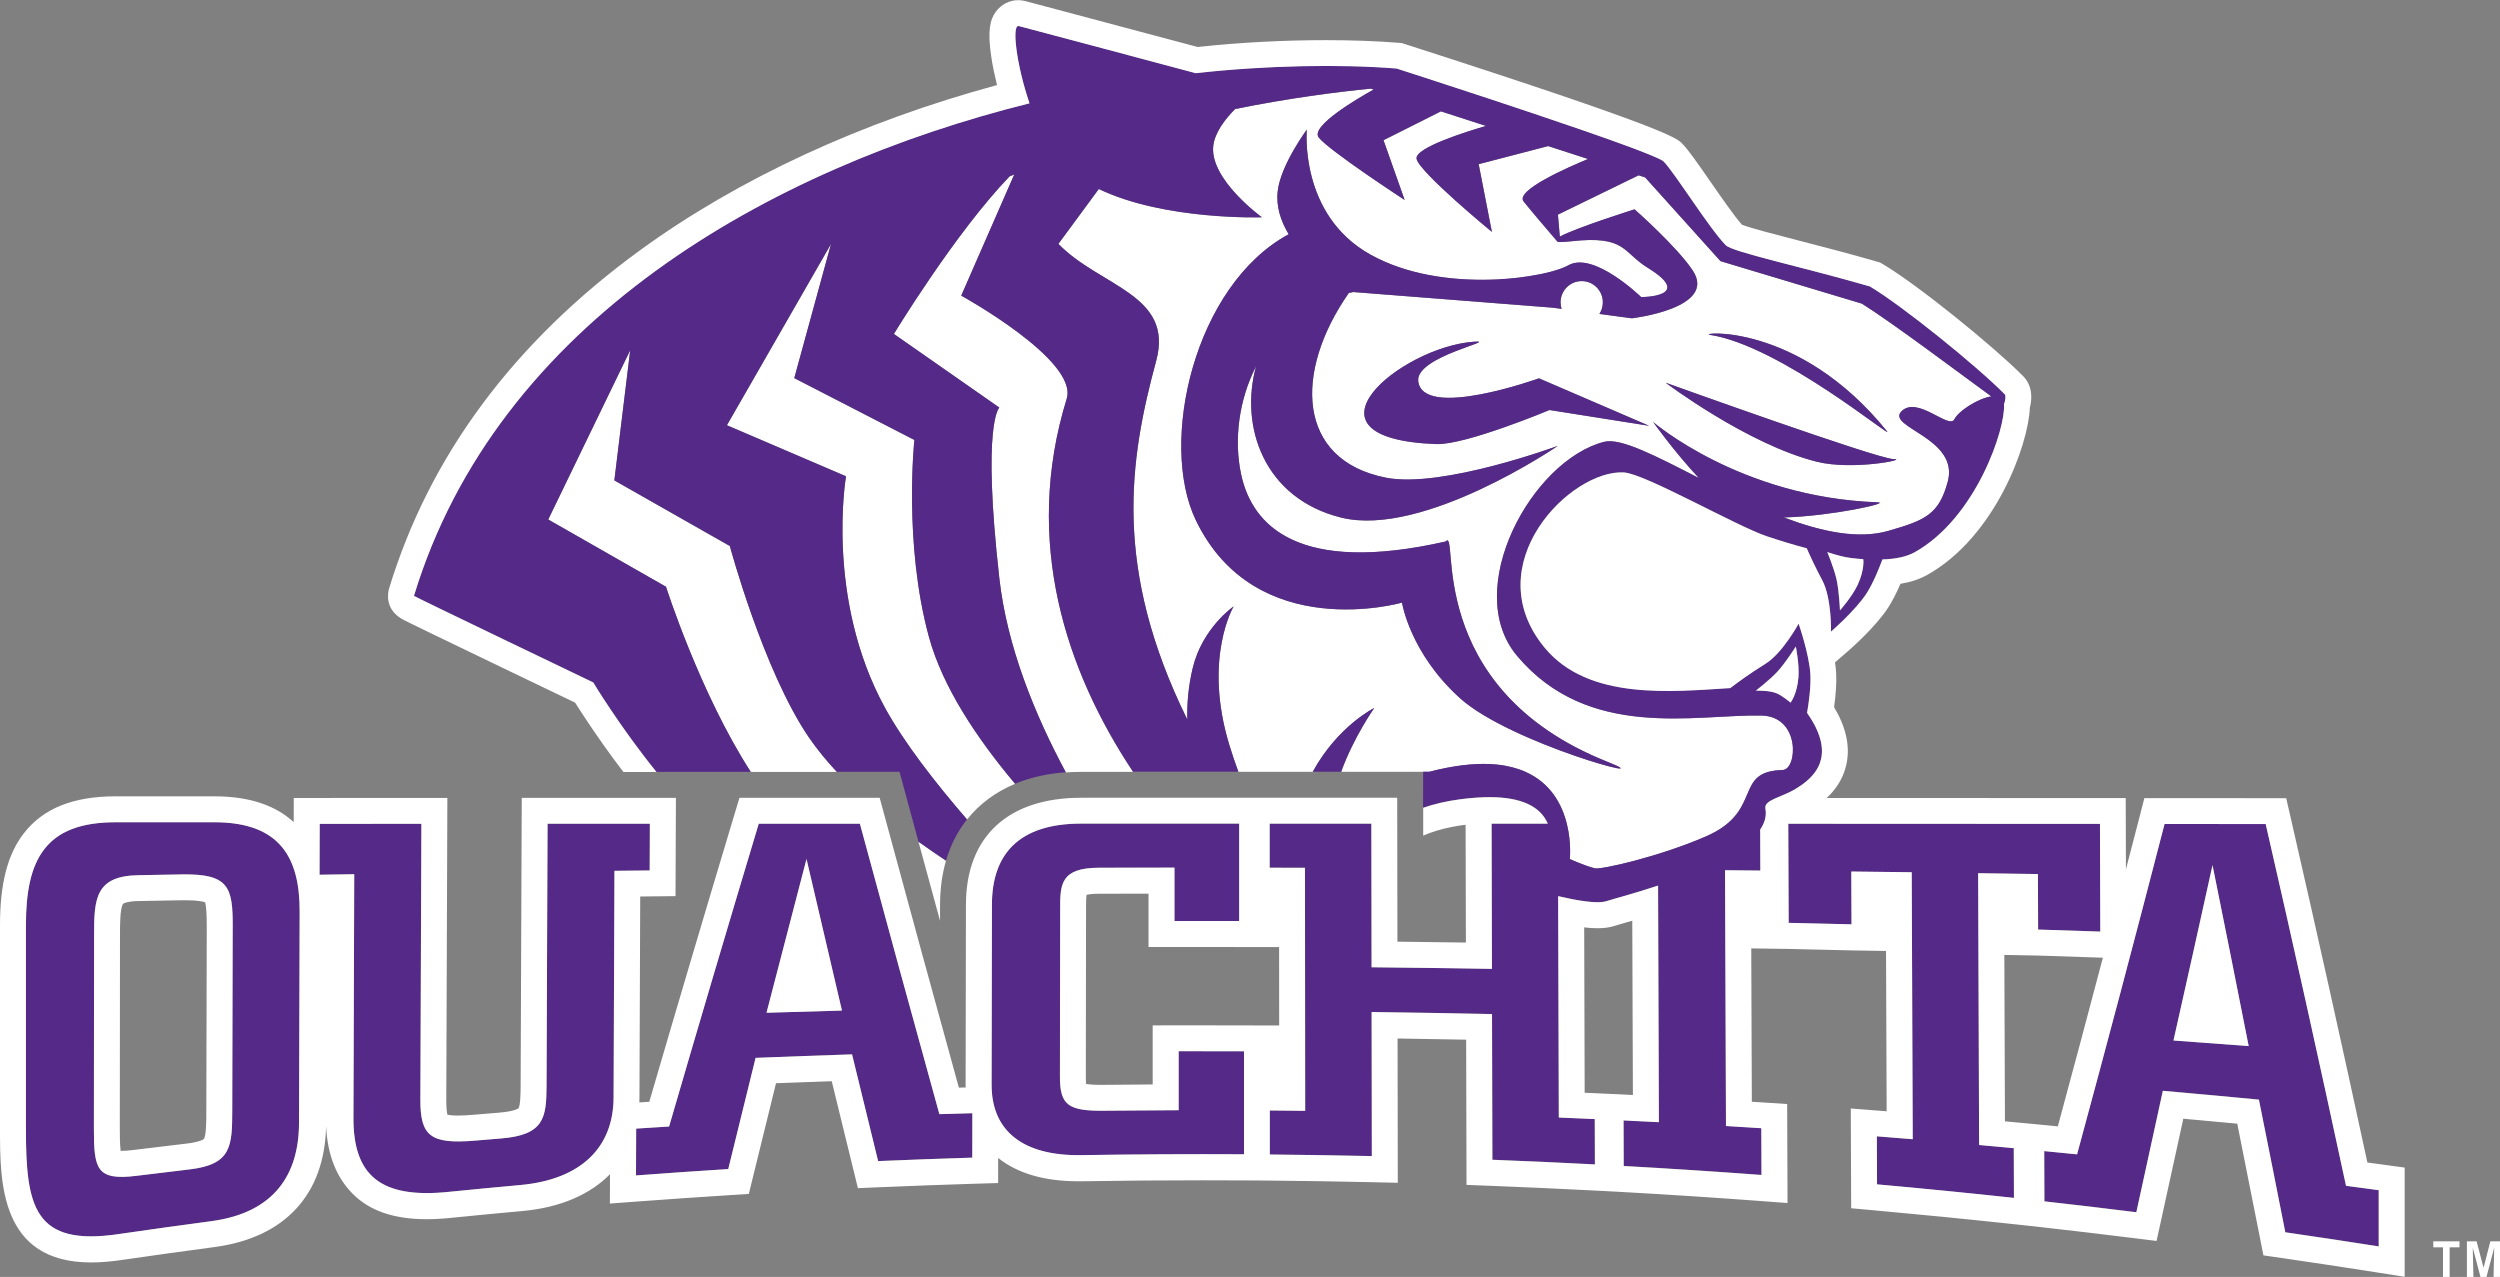
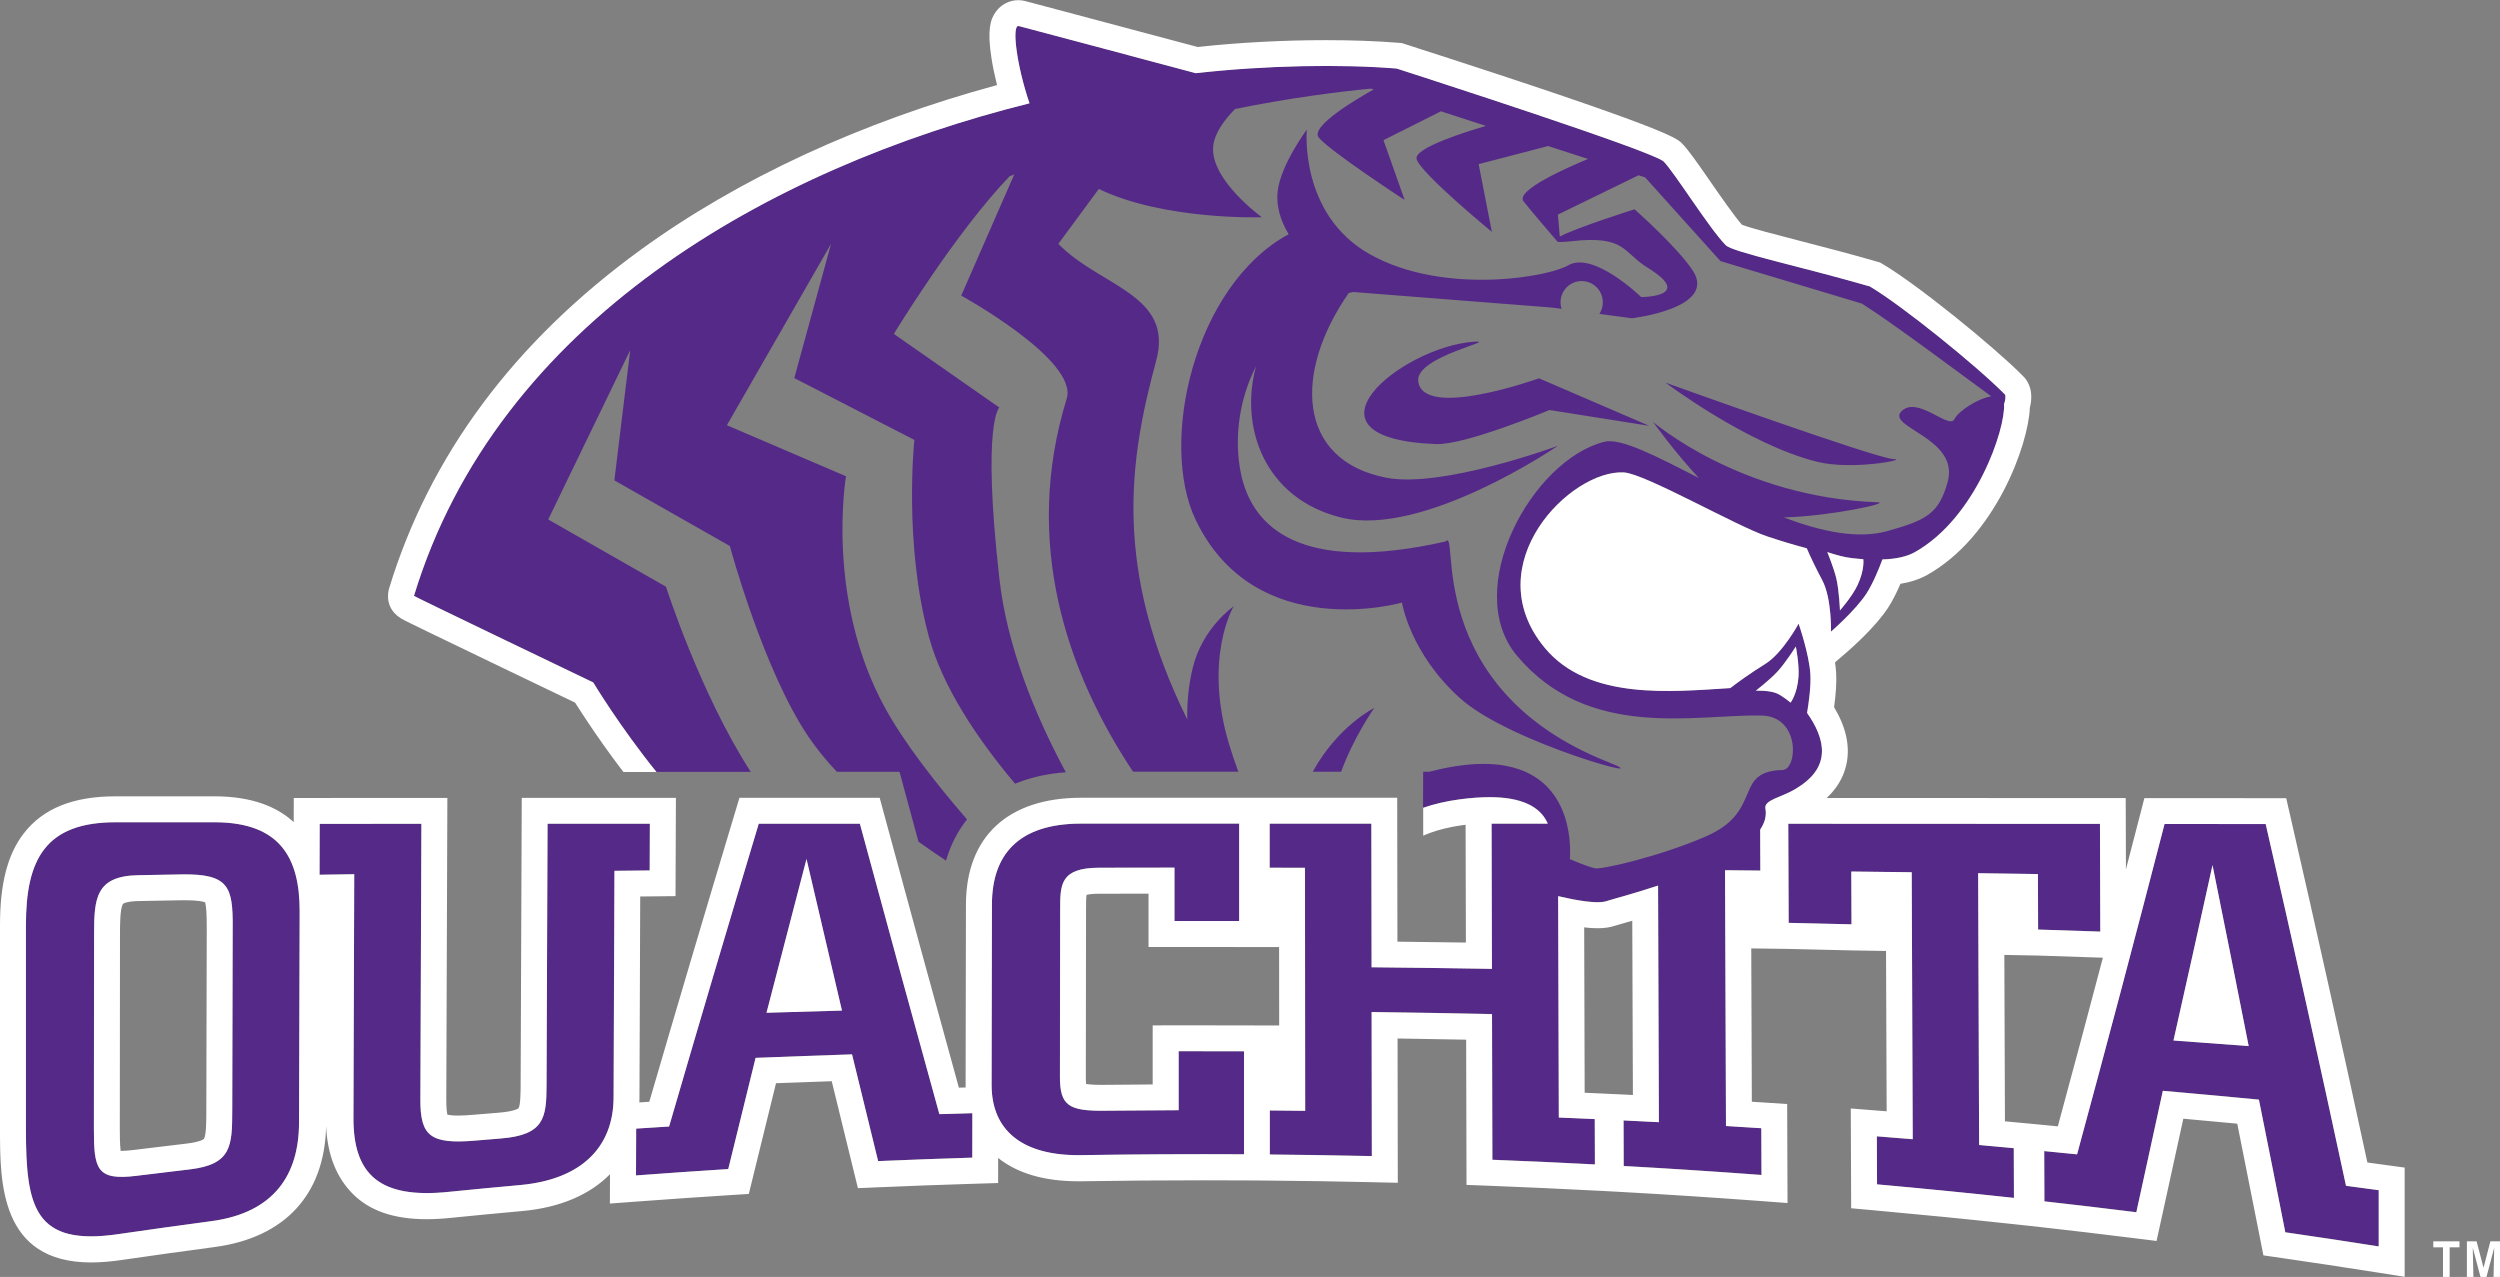
<svg xmlns="http://www.w3.org/2000/svg" id="Layer_2" data-name="Layer 2" viewBox="0 0 694.06 354.5">
  <rect x="0" y="0" width="694.06" height="354.5" fill="#808080" stroke="none" />
  <defs>
    <style>
      .cls-1 {
        fill: #fff;
      }

      .cls-2 {
        fill: #552988;
      }
    </style>
  </defs>
  <g id="Layer_1-2" data-name="Layer 1">
    <g>
-       <path class="cls-1" d="m262.63,238.95s0,0,0,0c-.26.88-.48,1.79-.68,2.71-.02.1-.04.2-.06.3-.19.9-.35,1.82-.48,2.75,0,.02,0,.03,0,.04-.13.92-.22,1.86-.29,2.81-.01.2-.03.41-.04.61-.06.95-.1,1.91-.1,2.89v4.59c-2.03-7.39-4.01-14.7-5.99-21.97h0c2.55,1.83,5.11,3.58,7.64,5.26,0,0,0,0,0,0Zm51.94-24.67c-18.5-27.81-30.7-63.77-18.42-103.56,3.3-10.7-29.28-28.62-29.28-28.62l14.72-33.64c-.44.18-.87.35-1.3.53-15.12,15.69-32.12,43.75-32.12,43.75l29.28,20.44s-4.88,4.09,0,47.42c2.12,18.78,9.73,37.61,18.45,53.84.69-.05,1.38-.09,2.09-.11.71-.03,1.42-.04,2.14-.04h14.44Zm-82.25.01c-2.91-3.11-5.52-6.3-7.74-9.54-12.65-18.52-21.96-53.15-21.96-53.15l-32.06-18.22,4.4-36.15-22.76,47.01,32.7,18.67s9.4,29.52,23.53,51.39h23.89Zm-30.51-96.22l33.07,14.17s-5.84,33.94,10.85,64.33c5.33,9.7,13.96,20.79,22.74,30.94.42-.53.86-1.05,1.32-1.55,0,0,.01-.01.02-.02,1.83-2.01,3.92-3.79,6.25-5.31.04-.03.09-.05.13-.08.52-.34,1.06-.66,1.6-.97.09-.05.18-.1.27-.15.52-.29,1.06-.57,1.6-.84.08-.04.17-.09.25-.13.62-.3,1.25-.59,1.9-.85-10.75-12.78-20.14-26.99-23.89-40.67-7.13-26.01-4.07-54.78-4.07-54.78l-33.34-17.17,10.21-37.27-28.92,50.36Zm319.49,21.39c-38.14-1.32-62.37-22.32-62.37-22.32,0,0,5.94,8.36,12.72,15.58-11.79-6.03-21.67-11.23-26.29-10.05-20.18,5.16-39.62,41.03-24.21,59.39,19.81,23.61,49.53,16.23,67.87,16.6,10.91.22,10.02,15.01,5.87,15.12-.41.01-.8.03-1.17.06-.26.02-.51.05-.75.08-.09.01-.18.02-.27.03-.31.04-.6.09-.88.15,0,0-.02,0-.03,0-9.5,1.91-3.42,11.71-18.18,18.12-13.05,5.67-29.15,9.27-30.82,8.86-2.94-.74-6.97-2.58-6.97-2.58,0,0,1.94-17.89-12.34-24.22h.02c-.54-.24-1.11-.46-1.7-.66-.05-.02-.11-.04-.16-.06-1.12-.38-2.32-.7-3.62-.94-.05,0-.1-.02-.15-.03-.65-.12-1.32-.22-2.01-.29h0c-.73-.08-1.48-.14-2.26-.17h0c-4.59-.21-10.13.41-16.79,2.14h-24.47c3.49-9.65,9.2-17.71,9.2-17.71,0,0-10.08,4.93-17.08,17.71h-6.05s-14.6,0-14.6,0c-.91-2.49-1.77-5-2.52-7.48-7.32-24.12,1.22-38.43,1.22-38.43,0,0-8.71,5.97-11.38,17.17-1.22,5.09-1.6,9.9-1.49,14.26-20.68-42-16.16-71.88-8.64-99.61,5-18.45-15.68-20.59-27.15-32.46l11.22-15.23c18.28,8.78,45.28,7.85,45.28,7.85,0,0-14.43-10.43-13.52-19.71.37-3.7,3.21-7.45,6.08-10.35,14.98-3.02,28.01-4.71,37.67-5.65l.78.25c-4.28,2.38-17.71,10.21-15.23,13.32,2.93,3.69,23.85,17.34,23.85,17.34l-5.87-16.6,15.94-8.01,12.52,4.05c-5.02,1.46-19.9,6.06-19.28,9.13.73,3.69,20.91,20.29,20.91,20.29l-3.67-18.81,3.09-.8h0s16.2-4.22,16.2-4.22l11.08,3.59c-5.41,2.23-20.31,8.74-17.9,11.77,2.12,2.67,6.54,7.84,8.83,10.5.02.02.65.75.65.75,0,0,.79.03.82.03.71,0,1.66-.07,2.91-.21,15.23-1.7,14.19,3.02,21.28,7.38,13.21,8.12-1.84,8.12-1.84,8.12,0,0-13.12-12.8-20.18-8.85-.2.11-.43.23-.67.34-.1.05-.21.09-.32.14-.16.07-.31.14-.48.21-.15.06-.31.12-.47.18-.15.05-.28.11-.44.16-.2.07-.42.14-.64.21-.12.04-.24.08-.36.12-.26.08-.54.16-.83.25-.09.03-.18.05-.28.08-.32.09-.66.18-1,.26-.07.02-.13.04-.2.05-.37.09-.75.18-1.15.27-.05.01-.09.02-.14.03-.42.09-.86.19-1.31.27-.02,0-.04,0-.06.01-3.31.65-7.27,1.16-11.59,1.37-.02,0-.04,0-.06,0-.59.03-1.18.05-1.78.06-10.63.28-23.1-1.31-33.26-6.99-19.81-11.07-17.61-34.67-17.61-34.67,0,0-7.18,9.69-8.07,16.97-.53,4.3.82,8.4,3.03,12.08-26.24,14.2-36.15,57.86-25.77,79.4,16.63,34.51,57.23,22.87,57.23,22.87,0,0,2.2,14.02,16.14,26.56,13.94,12.54,57.03,24.02,41.09,17.71-52.1-20.66-41.09-65.66-45.12-61.24-40.74,9.23-53.75-4.26-56.8-18.78-1.99-9.48-.63-20.48,4.18-29.87-4.61,16.69,2.17,36.7,23.63,42.01,22.81,5.64,60.17-19.92,60.17-19.92,0,0-32.18,11.89-47.69,8.85-24.87-4.86-25.67-29.35-10.37-51.28.41-.09.83-.18,1.24-.27l37.89,2.97h0s17.46,1.37,17.46,1.37l2.48.33c-.18-.57-.28-1.18-.28-1.81,0-3.26,2.63-5.9,5.87-5.9s5.87,2.64,5.87,5.9c0,1.19-.35,2.29-.95,3.22l9.02,1.21s23.84-2.77,16.88-13.28c-4.41-6.64-16.14-16.97-16.14-16.97,0,0-15.93,5-20.75,7.57l-.53-6.1,22.4-10.92,1.82.59,20.91,23.24,39.26,11.8c8.48,5.29,28.08,20.04,35.93,25.75-3.79.59-9.14,4.11-10.25,6.35-1.47,2.95-10.27-6.64-14.68-2.21-4.4,4.43,16.14,7.38,12.84,19.55-2.47,9.11-6.24,10.7-16.51,13.65-8.39,2.41-18.63.2-28.99-3.73,13.15-.35,29.91-4.07,26.06-4.2Zm-63.43-21.23l-30.61-13.19s-32.4,11.67-33.53.73c-.7-6.85,22.85-11.43,15.45-10.9-20.19,1.42-51.2,26.86-10.5,28.42,8.18.32,31.49-9.46,31.49-9.46l27.7,4.39Zm16.83-25.26c19.6,2.96,51.55,29.7,49.16,26.75-24.71-30.58-52.83-27.3-49.16-26.75Zm51,34.49c-4.4,0-63.29-21.21-63.29-21.21,0,0,22.75,17.15,42.01,21.95,10,2.49,25.68-.74,21.28-.74Z" />
-       <path class="cls-2" d="m59.68,228.28h-27.4c-19.77-.07-25.08,10.41-25.08,28.56v56.63c0,21.65,2.3,32.68,25.93,29.11,8.54-1.24,17.08-2.43,25.64-3.57,17.38-2.35,24.21-12.93,24.25-27.27.06-19.56.12-39.12.17-58.67.05-15.09-5.57-24.74-23.51-24.8Zm4.79,80.02c-.02,9.89-.2,14.97-11.79,16.34-4.91.58-9.82,1.17-14.73,1.78-11.25,1.41-11.9-1.89-11.89-13.24l.05-53.62c0-10.05.35-16.39,12.3-16.59,4.04-.07,8.08-.15,12.12-.22,13.11-.21,14.1,3.63,14.07,14.59-.04,16.99-.08,33.99-.12,50.98Zm115.9-66.65c-3.27.04-6.53.07-9.8.1-.08,20.99-.16,41.98-.24,62.96-.05,13.74-8.9,22.71-25.84,24.27-6.64.6-13.28,1.24-19.92,1.9-19.08,1.98-26.51-4.69-26.46-20.52.07-22.56.15-45.12.22-67.67-3.21.05-6.42.1-9.63.15.01-4.71.03-9.42.04-14.13,9.41,0,18.82-.01,28.23-.01-.09,25.53-.18,51.06-.28,76.59-.04,10.08,2.77,12.43,15.22,11.36,2.38-.2,4.76-.4,7.14-.59,11.96-.97,12.64-5.64,12.67-14.68.09-24.23.19-48.46.28-72.7,9.47,0,18.93,0,28.4,0-.02,4.32-.03,8.64-.05,12.97Zm58.34-12.98c-9.36,0-18.71,0-28.07,0-8.29,27.56-16.59,55.55-24.89,84.07-3.05.19-6.09.38-9.14.58-.02,4.33-.03,8.67-.05,13,8.53-.64,17.07-1.23,25.61-1.77,2.53-10.34,5.06-20.63,7.59-30.87,8.92-.36,17.85-.68,26.78-.97,2.41,9.91,4.82,19.79,7.24,29.63,8.71-.37,17.43-.69,26.14-.96,0-4.12.02-8.23.02-12.35-3.05.08-6.1.17-9.15.26-7.37-26.66-14.73-53.5-22.07-80.64Zm-25.92,52.49c3.71-14.33,7.41-28.56,11.11-42.7,3.28,14.1,6.56,28.13,9.84,42.09-6.98.18-13.97.39-20.95.61Zm132.57,10.69c0,9.54,0,19.07,0,28.61-15.05-.08-30.1,0-45.14.24-16.16.28-24.97-6.64-24.95-19.52.03-16.7.06-33.39.09-50.09.03-13.65,7.18-22.44,24.79-22.43,14.61,0,29.23,0,43.84,0,0,9.01,0,18.03,0,27.04-5.98,0-11.97,0-17.95,0,0-4.94,0-9.88,0-14.82-6.98,0-13.96.01-20.93.03-10.8.02-10.81,4.72-10.81,11.51-.02,15.53-.04,31.06-.06,46.59-.01,7.97,2.48,9.47,12.48,9.36,6.83-.08,13.65-.12,20.48-.14,0-5.46,0-10.92,0-16.38,6.05-.01,12.09,0,18.14.02Zm237.73-33.23c-5.75-.2-11.51-.38-17.26-.56-.02-5.14-.04-10.27-.05-15.41-5.54-.09-11.07-.17-16.6-.24.09,25.15.18,50.3.27,75.46,3.21.29,6.42.58,9.62.88.02,4.61.03,9.22.05,13.83-12.66-1.37-25.33-2.62-38.01-3.76-.02-4.44-.03-8.89-.05-13.33,3.32.26,6.64.52,9.96.8-.09-24.71-.19-49.42-.28-74.12-5.59-.07-11.18-.14-16.78-.2.02,4.88.04,9.77.06,14.66-5.81-.14-11.62-.28-17.44-.41-.04-9.17-.07-18.34-.11-27.51,28.84,0,57.68.02,86.53.04.03,9.96.06,19.93.09,29.9Zm68.21,70.56c-7.4-34.45-14.83-67.9-22.3-100.43-9.36,0-18.71-.01-28.07-.02-8.12,31.44-16.21,61.97-24.29,91.72-3.04-.31-6.08-.61-9.12-.9.02,4.65.03,9.3.05,13.95,8.51.96,17.02,1.96,25.52,3.02,2.45-11.14,4.91-22.38,7.36-33.71,8.89.78,17.79,1.6,26.67,2.45,2.45,12.16,4.89,24.44,7.33,36.83,8.65,1.25,17.29,2.56,25.93,3.92v-15.61c-3.03-.41-6.06-.82-9.09-1.22Zm-47.9-40.33c3.61-16.02,7.22-32.24,10.84-48.68,3.35,16.54,6.7,33.29,10.04,50.24-6.96-.54-13.92-1.06-20.88-1.55Zm-209.67-183.09c1.12,10.94,33.53-.73,33.53-.73l30.61,13.19-27.7-4.39s-23.31,9.77-31.49,9.46c-40.7-1.56-9.69-27,10.5-28.42,7.4-.52-16.15,4.06-15.45,10.9Zm-12.2,90.79s-5.71,8.06-9.2,17.71h-7.88c7-12.77,17.08-17.71,17.08-17.71Zm116.9,22.48c2.3-1.38,4.52-3.11,5.92-5.38.03-.04.05-.08.07-.12.12-.2.23-.4.33-.6.02-.03.04-.07.05-.1.24-.48.44-.98.59-1.5.02-.05.03-.11.05-.17.06-.21.11-.42.16-.64.01-.06.03-.12.04-.18.1-.55.16-1.11.17-1.71,0-.07,0-.13,0-.2,0-.23-.01-.47-.03-.71,0-.09-.01-.17-.02-.26-.02-.26-.06-.52-.1-.79,0-.06-.01-.11-.02-.17-.06-.32-.13-.65-.21-.99-.02-.07-.04-.15-.06-.22-.07-.26-.15-.53-.24-.81-.04-.11-.07-.22-.11-.33-.09-.27-.19-.54-.3-.81-.04-.09-.07-.19-.11-.28-.15-.37-.32-.74-.5-1.12-.03-.06-.07-.13-.1-.19-.16-.32-.33-.64-.51-.97-.07-.12-.14-.25-.22-.38-.17-.29-.34-.58-.53-.88-.08-.12-.15-.25-.23-.37-.27-.41-.54-.83-.84-1.26.49-2.9,1.1-7.36.92-10.69-.32-5.63-3.27-14.09-3.27-14.09,0,0-4.43,8.17-9.2,11.14-4.33,2.69-7.66,5.13-9.77,6.75-16.34,1-39.37,3.46-51.5-11.17-19.17-23.13,7.25-49.62,22.01-48.69,5.87.37,31.16,14.87,39.62,17.71,3.8,1.27,7.52,2.4,11.1,3.34,1.02,2.34,2.45,5.39,4.3,8.86,2.66,4.98,2.43,14.27,2.43,14.27,0,0,6.77-5.84,9.84-10.56,1.76-2.71,3.41-6.72,4.44-9.48,3.65-.1,6.71-.74,8.98-2.01,17.01-9.54,25.26-34.32,24.78-41.15.33-.63.57-2.48.22-2.66-7.54-7.68-28.43-24.61-37.48-29.97-19.08-5.53-38.07-9.51-39.99-11.44-4.41-4.42-14.31-20.29-17.25-23.24-.05-.05-.13-.11-.22-.17-.03-.02-.07-.04-.1-.06-.07-.05-.15-.09-.24-.15-.05-.03-.1-.05-.15-.08-.1-.05-.2-.1-.31-.16-.06-.03-.12-.06-.18-.09-.13-.06-.27-.13-.42-.2-.06-.03-.11-.05-.17-.08-.21-.1-.43-.19-.67-.3,0,0-.01,0-.02,0-.26-.11-.54-.23-.84-.36-.04-.02-.08-.03-.12-.05-.25-.11-.52-.22-.8-.33-.08-.03-.15-.06-.23-.09-.25-.1-.52-.21-.79-.32-.09-.03-.17-.07-.26-.1-.29-.11-.58-.23-.89-.35-.08-.03-.15-.06-.23-.09-.36-.14-.73-.28-1.12-.43-.03-.01-.05-.02-.08-.03-.85-.32-1.75-.66-2.71-1.01-.08-.03-.16-.06-.23-.08-.38-.14-.77-.28-1.17-.43-.13-.05-.26-.1-.4-.14-.37-.13-.74-.27-1.12-.41-.13-.05-.26-.1-.4-.14-.4-.14-.81-.29-1.22-.44-.12-.04-.23-.08-.34-.12-.53-.19-1.07-.38-1.61-.57-.05-.02-.11-.04-.17-.06-.48-.17-.97-.34-1.46-.51-.22-.08-.44-.15-.66-.23-.32-.11-.64-.22-.97-.34-.29-.1-.58-.2-.88-.31-.25-.09-.5-.17-.75-.26-.34-.12-.68-.24-1.02-.35-.19-.07-.38-.13-.58-.2-7.89-2.72-16.71-5.68-24.76-8.34h0c-14.12-4.67-25.83-8.43-25.83-8.43-15.51-1.26-36.49-.89-55.78,1.29-19.02-5.08-47.21-12.61-49.14-13.09-1.96-.49-.71,10.57,2.99,21.45-72.16,17.98-147.73,60.55-170.89,136.75-.04.14,49.77,24.03,49.77,24.03,0,0,7.33,12.2,17.55,24.86h26.19c-14.13-21.88-23.53-51.4-23.53-51.4l-32.7-18.67,22.76-47.01-4.4,36.15,32.06,18.22s9.31,34.63,21.96,53.15c2.22,3.25,4.83,6.44,7.74,9.54h17.41s2.88,10.64,2.88,10.64c.79,2.91,1.58,5.84,2.38,8.76,2.55,1.83,5.11,3.58,7.64,5.26,1.26-4.33,3.23-8.16,5.83-11.44-8.78-10.15-17.41-21.25-22.74-30.94-16.69-30.39-10.85-64.33-10.85-64.33l-33.07-14.17,28.92-50.36-10.21,37.27,33.34,17.17s-3.06,28.77,4.07,54.78c3.75,13.68,13.14,27.89,23.89,40.67,4.17-1.72,8.88-2.81,14.08-3.18-8.72-16.23-16.34-35.06-18.45-53.84-4.88-43.33,0-47.42,0-47.42l-29.28-20.44s17-28.05,32.12-43.75c.44-.18.87-.35,1.3-.53l-14.72,33.64s32.58,17.92,29.28,28.62c-12.28,39.79-.07,75.75,18.42,103.56h29.23c-.91-2.49-1.77-5-2.52-7.48-7.32-24.12,1.22-38.43,1.22-38.43,0,0-8.71,5.97-11.38,17.17-1.22,5.09-1.6,9.9-1.49,14.26-20.68-42-16.16-71.88-8.64-99.61,5-18.45-15.68-20.59-27.15-32.46l11.22-15.23c18.28,8.78,45.28,7.85,45.28,7.85,0,0-14.43-10.43-13.52-19.71.37-3.7,3.21-7.45,6.08-10.35,14.98-3.02,28.01-4.71,37.67-5.65l.78.25c-4.28,2.38-17.71,10.21-15.23,13.32,2.93,3.69,23.85,17.34,23.85,17.34l-5.87-16.6,15.94-8.01,12.52,4.05c-5.02,1.46-19.9,6.06-19.28,9.13.73,3.69,20.91,20.29,20.91,20.29l-3.67-18.81,3.09-.8h0s16.2-4.22,16.2-4.22l11.08,3.59c-5.41,2.23-20.31,8.74-17.9,11.77,2.12,2.67,6.54,7.84,8.83,10.5.02.02.65.75.65.75,0,0,.79.03.82.03.71,0,1.66-.07,2.91-.21,15.23-1.7,14.19,3.02,21.28,7.38,13.21,8.12-1.84,8.12-1.84,8.12,0,0-13.12-12.8-20.18-8.85-.2.11-.43.23-.67.34-.1.05-.21.09-.32.14-.16.07-.31.14-.48.21-.15.06-.31.12-.47.18-.15.05-.28.11-.44.16-.2.07-.42.14-.64.21-.12.04-.24.08-.36.12-.26.08-.54.16-.83.25-.09.03-.18.05-.28.08-.32.09-.66.18-1,.26-.07.02-.13.04-.2.05-.37.09-.75.18-1.15.27-.05.01-.09.02-.14.03-.42.09-.86.19-1.31.27-.02,0-.04,0-.06.01-3.31.65-7.27,1.16-11.59,1.37-.02,0-.04,0-.06,0-.59.03-1.18.05-1.78.06-10.63.28-23.1-1.31-33.26-6.99-19.81-11.07-17.61-34.67-17.61-34.67,0,0-7.18,9.69-8.07,16.97-.53,4.3.82,8.4,3.03,12.08-26.24,14.2-36.15,57.86-25.77,79.4,16.63,34.51,57.23,22.87,57.23,22.87,0,0,2.2,14.02,16.14,26.56,13.94,12.54,57.03,24.02,41.09,17.71-52.1-20.66-41.09-65.66-45.12-61.24-40.74,9.23-53.75-4.26-56.8-18.78-1.99-9.48-.63-20.48,4.18-29.87-4.61,16.69,2.17,36.7,23.63,42.01,22.81,5.64,60.17-19.92,60.17-19.92,0,0-32.18,11.89-47.69,8.85-24.87-4.86-25.67-29.35-10.37-51.28.41-.09.83-.18,1.24-.27l37.89,2.97h0s17.46,1.37,17.46,1.37l2.48.33c-.18-.57-.28-1.18-.28-1.81,0-3.26,2.63-5.9,5.87-5.9s5.87,2.64,5.87,5.9c0,1.19-.35,2.29-.95,3.22l9.02,1.21s23.84-2.77,16.88-13.28c-4.41-6.64-16.14-16.97-16.14-16.97,0,0-15.93,5-20.75,7.57l-.53-6.1,22.4-10.92,1.82.59,20.91,23.24,39.26,11.8c8.48,5.29,28.08,20.04,35.93,25.75-3.79.59-9.14,4.11-10.25,6.35-1.47,2.95-10.27-6.64-14.68-2.21-4.4,4.43,16.14,7.38,12.84,19.55-2.47,9.11-6.24,10.7-16.51,13.65-8.39,2.41-18.63.2-28.99-3.73,13.15-.35,29.91-4.07,26.06-4.2-38.14-1.32-62.37-22.32-62.37-22.32,0,0,5.94,8.36,12.72,15.58-11.79-6.03-21.67-11.23-26.29-10.05-20.18,5.16-39.62,41.03-24.21,59.39,19.81,23.61,49.53,16.23,67.87,16.6,10.91.22,10.02,15.01,5.87,15.12-.41.01-.8.03-1.17.06-.26.02-.51.05-.75.08-.09.01-.18.02-.27.03-.31.04-.6.09-.88.15,0,0-.02,0-.03,0-9.5,1.91-3.42,11.71-18.18,18.12-13.05,5.67-29.15,9.27-30.82,8.86-2.94-.74-6.97-2.58-6.97-2.58,0,0,1.94-17.89-12.34-24.22h.02c-.54-.24-1.11-.46-1.7-.66-.05-.02-.11-.04-.16-.06-1.12-.38-2.32-.7-3.62-.94-.05,0-.1-.02-.15-.03-.65-.12-1.32-.22-2.01-.29h0c-.73-.08-1.48-.14-2.26-.17h0c-4.59-.21-10.13.41-16.78,2.14h-1.71v.46s0,0,0,0l-.04,9.54c2.99-1.04,6.41-1.86,10.32-2.38,3.1-.41,5.84-.59,8.26-.59.39,0,.77,0,1.14.02.04,0,.08,0,.12,0,8.93.29,13.13,3.39,14.81,7.34-5.95,0-7.64,0-15.6,0,.03,13.44.07,26.87.1,40.31-11.14-.19-22.28-.34-33.42-.44-.02-13.29-.04-26.58-.06-39.87-9.41,0-18.82,0-28.23,0,0,4.08,0,8.15,0,12.23,3.27,0,6.54,0,9.8.02.02,22.49.04,44.98.06,67.47-3.27-.04-6.55-.07-9.82-.1,0,4.08,0,8.15,0,12.23,9.44.09,18.88.23,28.32.44-.02-13.33-.04-26.66-.06-40,11.15.14,22.29.34,33.43.58.04,13.48.07,26.96.1,40.44,9.49.36,18.98.79,28.46,1.29-.01-4.2-.03-8.4-.04-12.59-3.33-.15-6.66-.29-9.98-.43-.06-20.48-.12-40.97-.18-61.46,4.68,1.11,10.84,2.25,13.41,1.39,1.49-.5,7.35-2.01,14.33-4.32.08,21.89.15,43.79.23,65.69-3.27-.17-6.54-.34-9.81-.49.01,4.22.03,8.43.04,12.65,12.76.71,25.51,1.54,38.25,2.49-.02-4.33-.03-8.65-.05-12.98-3.27-.21-6.54-.41-9.81-.61-.09-23.67-.17-47.34-.26-71.02,3.27.03,6.53.06,9.8.1-.01-3.79-.03-7.58-.04-11.38,1.25-1.85,1.82-3.79,1.45-5.81-.45-2.45,4.4-3.09,8.32-5.44Zm14.03-64.35c1.86.35,4.82.55,4.82.55,0,0,.44,2.9-1.62,7.24-1.53,3.21-4.86,6.98-4.86,6.98,0,0-.21-5.34-.96-8.65-.69-3.03-2.55-7.53-2.55-7.53,0,0,3.12,1.03,5.17,1.42Zm-15.37,40.35s-2.28-1.98-4.04-2.66c-2.05-.79-5.59-.66-5.59-.66,0,0,3.86-2.97,5.96-5.24,2.3-2.49,5.14-7.01,5.14-7.01,0,0,1.01,4.94.74,8.48-.37,4.8-2.19,7.08-2.19,7.08Zm-22.39-102.07c-3.67-.55,24.46-3.83,49.16,26.75,2.39,2.95-29.56-23.79-49.16-26.75Zm-12.29,13.28s58.89,21.21,63.29,21.21-11.28,3.23-21.28.74c-19.26-4.8-42.01-21.95-42.01-21.95Z" />
+       <path class="cls-2" d="m59.68,228.28h-27.4c-19.77-.07-25.08,10.41-25.08,28.56v56.63c0,21.65,2.3,32.68,25.93,29.11,8.54-1.24,17.08-2.43,25.64-3.57,17.38-2.35,24.21-12.93,24.25-27.27.06-19.56.12-39.12.17-58.67.05-15.09-5.57-24.74-23.51-24.8Zm4.79,80.02c-.02,9.89-.2,14.97-11.79,16.34-4.91.58-9.82,1.17-14.73,1.78-11.25,1.41-11.9-1.89-11.89-13.24l.05-53.62c0-10.05.35-16.39,12.3-16.59,4.04-.07,8.08-.15,12.12-.22,13.11-.21,14.1,3.63,14.07,14.59-.04,16.99-.08,33.99-.12,50.98Zm115.9-66.65c-3.27.04-6.53.07-9.8.1-.08,20.99-.16,41.98-.24,62.96-.05,13.74-8.9,22.71-25.84,24.27-6.64.6-13.28,1.24-19.92,1.9-19.08,1.98-26.51-4.69-26.46-20.52.07-22.56.15-45.12.22-67.67-3.21.05-6.42.1-9.63.15.01-4.71.03-9.42.04-14.13,9.41,0,18.82-.01,28.23-.01-.09,25.53-.18,51.06-.28,76.59-.04,10.08,2.77,12.43,15.22,11.36,2.38-.2,4.76-.4,7.14-.59,11.96-.97,12.64-5.64,12.67-14.68.09-24.23.19-48.46.28-72.7,9.47,0,18.93,0,28.4,0-.02,4.32-.03,8.64-.05,12.97Zm58.34-12.98c-9.36,0-18.71,0-28.07,0-8.29,27.56-16.59,55.55-24.89,84.07-3.05.19-6.09.38-9.14.58-.02,4.33-.03,8.67-.05,13,8.53-.64,17.07-1.23,25.61-1.77,2.53-10.34,5.06-20.63,7.59-30.87,8.92-.36,17.85-.68,26.78-.97,2.41,9.91,4.82,19.79,7.24,29.63,8.71-.37,17.43-.69,26.14-.96,0-4.12.02-8.23.02-12.35-3.05.08-6.1.17-9.15.26-7.37-26.66-14.73-53.5-22.07-80.64Zm-25.92,52.49c3.71-14.33,7.41-28.56,11.11-42.7,3.28,14.1,6.56,28.13,9.84,42.09-6.98.18-13.97.39-20.95.61Zm132.57,10.69c0,9.54,0,19.07,0,28.61-15.05-.08-30.1,0-45.14.24-16.16.28-24.97-6.64-24.95-19.52.03-16.7.06-33.39.09-50.09.03-13.65,7.18-22.44,24.79-22.43,14.61,0,29.23,0,43.84,0,0,9.01,0,18.03,0,27.04-5.98,0-11.97,0-17.95,0,0-4.94,0-9.88,0-14.82-6.98,0-13.96.01-20.93.03-10.8.02-10.81,4.72-10.81,11.51-.02,15.53-.04,31.06-.06,46.59-.01,7.97,2.48,9.47,12.48,9.36,6.83-.08,13.65-.12,20.48-.14,0-5.46,0-10.92,0-16.38,6.05-.01,12.09,0,18.14.02Zm237.73-33.23c-5.75-.2-11.51-.38-17.26-.56-.02-5.14-.04-10.27-.05-15.41-5.54-.09-11.07-.17-16.6-.24.09,25.15.18,50.3.27,75.46,3.21.29,6.42.58,9.62.88.02,4.61.03,9.22.05,13.83-12.66-1.37-25.33-2.62-38.01-3.76-.02-4.44-.03-8.89-.05-13.33,3.32.26,6.64.52,9.96.8-.09-24.71-.19-49.42-.28-74.12-5.59-.07-11.18-.14-16.78-.2.02,4.88.04,9.77.06,14.66-5.81-.14-11.62-.28-17.44-.41-.04-9.17-.07-18.34-.11-27.51,28.84,0,57.68.02,86.53.04.03,9.96.06,19.93.09,29.9Zm68.21,70.56c-7.4-34.45-14.83-67.9-22.3-100.43-9.36,0-18.71-.01-28.07-.02-8.12,31.44-16.21,61.97-24.29,91.72-3.04-.31-6.08-.61-9.12-.9.02,4.65.03,9.3.05,13.95,8.51.96,17.02,1.96,25.52,3.02,2.45-11.14,4.91-22.38,7.36-33.71,8.89.78,17.79,1.6,26.67,2.45,2.45,12.16,4.89,24.44,7.33,36.83,8.65,1.25,17.29,2.56,25.93,3.92v-15.61c-3.03-.41-6.06-.82-9.09-1.22Zm-47.9-40.33c3.61-16.02,7.22-32.24,10.84-48.68,3.35,16.54,6.7,33.29,10.04,50.24-6.96-.54-13.92-1.06-20.88-1.55Zm-209.67-183.09c1.12,10.94,33.53-.73,33.53-.73l30.61,13.19-27.7-4.39s-23.31,9.77-31.49,9.46c-40.7-1.56-9.69-27,10.5-28.42,7.4-.52-16.15,4.06-15.45,10.9Zm-12.2,90.79s-5.71,8.06-9.2,17.71h-7.88c7-12.77,17.08-17.71,17.08-17.71Zm116.9,22.48c2.3-1.38,4.52-3.11,5.92-5.38.03-.04.05-.08.07-.12.12-.2.23-.4.33-.6.02-.03.04-.07.05-.1.24-.48.44-.98.59-1.5.02-.05.03-.11.05-.17.06-.21.11-.42.16-.64.01-.06.03-.12.04-.18.1-.55.16-1.11.17-1.71,0-.07,0-.13,0-.2,0-.23-.01-.47-.03-.71,0-.09-.01-.17-.02-.26-.02-.26-.06-.52-.1-.79,0-.06-.01-.11-.02-.17-.06-.32-.13-.65-.21-.99-.02-.07-.04-.15-.06-.22-.07-.26-.15-.53-.24-.81-.04-.11-.07-.22-.11-.33-.09-.27-.19-.54-.3-.81-.04-.09-.07-.19-.11-.28-.15-.37-.32-.74-.5-1.12-.03-.06-.07-.13-.1-.19-.16-.32-.33-.64-.51-.97-.07-.12-.14-.25-.22-.38-.17-.29-.34-.58-.53-.88-.08-.12-.15-.25-.23-.37-.27-.41-.54-.83-.84-1.26.49-2.9,1.1-7.36.92-10.69-.32-5.63-3.27-14.09-3.27-14.09,0,0-4.43,8.17-9.2,11.14-4.33,2.69-7.66,5.13-9.77,6.75-16.34,1-39.37,3.46-51.5-11.17-19.17-23.13,7.25-49.62,22.01-48.69,5.87.37,31.16,14.87,39.62,17.71,3.8,1.27,7.52,2.4,11.1,3.34,1.02,2.34,2.45,5.39,4.3,8.86,2.66,4.98,2.43,14.27,2.43,14.27,0,0,6.77-5.84,9.84-10.56,1.76-2.71,3.41-6.72,4.44-9.48,3.65-.1,6.71-.74,8.98-2.01,17.01-9.54,25.26-34.32,24.78-41.15.33-.63.57-2.48.22-2.66-7.54-7.68-28.43-24.61-37.48-29.97-19.08-5.53-38.07-9.51-39.99-11.44-4.41-4.42-14.31-20.29-17.25-23.24-.05-.05-.13-.11-.22-.17-.03-.02-.07-.04-.1-.06-.07-.05-.15-.09-.24-.15-.05-.03-.1-.05-.15-.08-.1-.05-.2-.1-.31-.16-.06-.03-.12-.06-.18-.09-.13-.06-.27-.13-.42-.2-.06-.03-.11-.05-.17-.08-.21-.1-.43-.19-.67-.3,0,0-.01,0-.02,0-.26-.11-.54-.23-.84-.36-.04-.02-.08-.03-.12-.05-.25-.11-.52-.22-.8-.33-.08-.03-.15-.06-.23-.09-.25-.1-.52-.21-.79-.32-.09-.03-.17-.07-.26-.1-.29-.11-.58-.23-.89-.35-.08-.03-.15-.06-.23-.09-.36-.14-.73-.28-1.12-.43-.03-.01-.05-.02-.08-.03-.85-.32-1.75-.66-2.71-1.01-.08-.03-.16-.06-.23-.08-.38-.14-.77-.28-1.17-.43-.13-.05-.26-.1-.4-.14-.37-.13-.74-.27-1.12-.41-.13-.05-.26-.1-.4-.14-.4-.14-.81-.29-1.22-.44-.12-.04-.23-.08-.34-.12-.53-.19-1.07-.38-1.61-.57-.05-.02-.11-.04-.17-.06-.48-.17-.97-.34-1.46-.51-.22-.08-.44-.15-.66-.23-.32-.11-.64-.22-.97-.34-.29-.1-.58-.2-.88-.31-.25-.09-.5-.17-.75-.26-.34-.12-.68-.24-1.02-.35-.19-.07-.38-.13-.58-.2-7.89-2.72-16.71-5.68-24.76-8.34h0c-14.12-4.67-25.83-8.43-25.83-8.43-15.51-1.26-36.49-.89-55.78,1.29-19.02-5.08-47.21-12.61-49.14-13.09-1.96-.49-.71,10.57,2.99,21.45-72.16,17.98-147.73,60.55-170.89,136.75-.04.14,49.77,24.03,49.77,24.03,0,0,7.33,12.2,17.55,24.86h26.19c-14.13-21.88-23.53-51.4-23.53-51.4l-32.7-18.67,22.76-47.01-4.4,36.15,32.06,18.22s9.31,34.63,21.96,53.15c2.22,3.25,4.83,6.44,7.74,9.54h17.41s2.88,10.64,2.88,10.64c.79,2.91,1.58,5.84,2.38,8.76,2.55,1.83,5.11,3.58,7.64,5.26,1.26-4.33,3.23-8.16,5.83-11.44-8.78-10.15-17.41-21.25-22.74-30.94-16.69-30.39-10.85-64.33-10.85-64.33l-33.07-14.17,28.92-50.36-10.21,37.27,33.34,17.17s-3.06,28.77,4.07,54.78c3.75,13.68,13.14,27.89,23.89,40.67,4.17-1.72,8.88-2.81,14.08-3.18-8.72-16.23-16.34-35.06-18.45-53.84-4.88-43.33,0-47.42,0-47.42l-29.28-20.44s17-28.05,32.12-43.75c.44-.18.87-.35,1.3-.53l-14.72,33.64s32.58,17.92,29.28,28.62c-12.28,39.79-.07,75.75,18.42,103.56h29.23c-.91-2.49-1.77-5-2.52-7.48-7.32-24.12,1.22-38.43,1.22-38.43,0,0-8.71,5.97-11.38,17.17-1.22,5.09-1.6,9.9-1.49,14.26-20.68-42-16.16-71.88-8.64-99.61,5-18.45-15.68-20.59-27.15-32.46l11.22-15.23c18.28,8.78,45.28,7.85,45.28,7.85,0,0-14.43-10.43-13.52-19.71.37-3.7,3.21-7.45,6.08-10.35,14.98-3.02,28.01-4.71,37.67-5.65l.78.25c-4.28,2.38-17.71,10.21-15.23,13.32,2.93,3.69,23.85,17.34,23.85,17.34l-5.87-16.6,15.94-8.01,12.52,4.05c-5.02,1.46-19.9,6.06-19.28,9.13.73,3.69,20.91,20.29,20.91,20.29l-3.67-18.81,3.09-.8h0s16.2-4.22,16.2-4.22l11.08,3.59c-5.41,2.23-20.31,8.74-17.9,11.77,2.12,2.67,6.54,7.84,8.83,10.5.02.02.65.75.65.75,0,0,.79.03.82.03.71,0,1.66-.07,2.91-.21,15.23-1.7,14.19,3.02,21.28,7.38,13.21,8.12-1.84,8.12-1.84,8.12,0,0-13.12-12.8-20.18-8.85-.2.11-.43.23-.67.34-.1.05-.21.09-.32.14-.16.07-.31.14-.48.21-.15.06-.31.12-.47.18-.15.05-.28.11-.44.16-.2.07-.42.14-.64.21-.12.04-.24.08-.36.12-.26.08-.54.16-.83.25-.09.03-.18.05-.28.08-.32.09-.66.18-1,.26-.07.02-.13.04-.2.05-.37.09-.75.18-1.15.27-.05.01-.09.02-.14.03-.42.09-.86.19-1.31.27-.02,0-.04,0-.06.01-3.31.65-7.27,1.16-11.59,1.37-.02,0-.04,0-.06,0-.59.03-1.18.05-1.78.06-10.63.28-23.1-1.31-33.26-6.99-19.81-11.07-17.61-34.67-17.61-34.67,0,0-7.18,9.69-8.07,16.97-.53,4.3.82,8.4,3.03,12.08-26.24,14.2-36.15,57.86-25.77,79.4,16.63,34.51,57.23,22.87,57.23,22.87,0,0,2.2,14.02,16.14,26.56,13.94,12.54,57.03,24.02,41.09,17.71-52.1-20.66-41.09-65.66-45.12-61.24-40.74,9.23-53.75-4.26-56.8-18.78-1.99-9.48-.63-20.48,4.18-29.87-4.61,16.69,2.17,36.7,23.63,42.01,22.81,5.64,60.17-19.92,60.17-19.92,0,0-32.18,11.89-47.69,8.85-24.87-4.86-25.67-29.35-10.37-51.28.41-.09.83-.18,1.24-.27l37.89,2.97h0s17.46,1.37,17.46,1.37l2.48.33c-.18-.57-.28-1.18-.28-1.81,0-3.26,2.63-5.9,5.87-5.9s5.87,2.64,5.87,5.9c0,1.19-.35,2.29-.95,3.22l9.02,1.21s23.84-2.77,16.88-13.28c-4.41-6.64-16.14-16.97-16.14-16.97,0,0-15.93,5-20.75,7.57l-.53-6.1,22.4-10.92,1.82.59,20.91,23.24,39.26,11.8c8.48,5.29,28.08,20.04,35.93,25.75-3.79.59-9.14,4.11-10.25,6.35-1.47,2.95-10.27-6.64-14.68-2.21-4.4,4.43,16.14,7.38,12.84,19.55-2.47,9.11-6.24,10.7-16.51,13.65-8.39,2.41-18.63.2-28.99-3.73,13.15-.35,29.91-4.07,26.06-4.2-38.14-1.32-62.37-22.32-62.37-22.32,0,0,5.94,8.36,12.72,15.58-11.79-6.03-21.67-11.23-26.29-10.05-20.18,5.16-39.62,41.03-24.21,59.39,19.81,23.61,49.53,16.23,67.87,16.6,10.91.22,10.02,15.01,5.87,15.12-.41.01-.8.03-1.17.06-.26.02-.51.05-.75.08-.09.01-.18.02-.27.03-.31.04-.6.09-.88.15,0,0-.02,0-.03,0-9.5,1.91-3.42,11.71-18.18,18.12-13.05,5.67-29.15,9.27-30.82,8.86-2.94-.74-6.97-2.58-6.97-2.58,0,0,1.94-17.89-12.34-24.22h.02c-.54-.24-1.11-.46-1.7-.66-.05-.02-.11-.04-.16-.06-1.12-.38-2.32-.7-3.62-.94-.05,0-.1-.02-.15-.03-.65-.12-1.32-.22-2.01-.29h0c-.73-.08-1.48-.14-2.26-.17h0c-4.59-.21-10.13.41-16.78,2.14h-1.71v.46s0,0,0,0l-.04,9.54c2.99-1.04,6.41-1.86,10.32-2.38,3.1-.41,5.84-.59,8.26-.59.39,0,.77,0,1.14.02.04,0,.08,0,.12,0,8.93.29,13.13,3.39,14.81,7.34-5.95,0-7.64,0-15.6,0,.03,13.44.07,26.87.1,40.31-11.14-.19-22.28-.34-33.42-.44-.02-13.29-.04-26.58-.06-39.87-9.41,0-18.82,0-28.23,0,0,4.08,0,8.15,0,12.23,3.27,0,6.54,0,9.8.02.02,22.49.04,44.98.06,67.47-3.27-.04-6.55-.07-9.82-.1,0,4.08,0,8.15,0,12.23,9.44.09,18.88.23,28.32.44-.02-13.33-.04-26.66-.06-40,11.15.14,22.29.34,33.43.58.04,13.48.07,26.96.1,40.44,9.49.36,18.98.79,28.46,1.29-.01-4.2-.03-8.4-.04-12.59-3.33-.15-6.66-.29-9.98-.43-.06-20.48-.12-40.97-.18-61.46,4.68,1.11,10.84,2.25,13.41,1.39,1.49-.5,7.35-2.01,14.33-4.32.08,21.89.15,43.79.23,65.69-3.27-.17-6.54-.34-9.81-.49.01,4.22.03,8.43.04,12.65,12.76.71,25.51,1.54,38.25,2.49-.02-4.33-.03-8.65-.05-12.98-3.27-.21-6.54-.41-9.81-.61-.09-23.67-.17-47.34-.26-71.02,3.27.03,6.53.06,9.8.1-.01-3.79-.03-7.58-.04-11.38,1.25-1.85,1.82-3.79,1.45-5.81-.45-2.45,4.4-3.09,8.32-5.44Zm14.03-64.35c1.86.35,4.82.55,4.82.55,0,0,.44,2.9-1.62,7.24-1.53,3.21-4.86,6.98-4.86,6.98,0,0-.21-5.34-.96-8.65-.69-3.03-2.55-7.53-2.55-7.53,0,0,3.12,1.03,5.17,1.42Zm-15.37,40.35s-2.28-1.98-4.04-2.66c-2.05-.79-5.59-.66-5.59-.66,0,0,3.86-2.97,5.96-5.24,2.3-2.49,5.14-7.01,5.14-7.01,0,0,1.01,4.94.74,8.48-.37,4.8-2.19,7.08-2.19,7.08Zm-22.39-102.07Zm-12.29,13.28s58.89,21.21,63.29,21.21-11.28,3.23-21.28.74c-19.26-4.8-42.01-21.95-42.01-21.95Z" />
      <path class="cls-1" d="m675.54,344.62h7.27v1.67h-2.73v8.22h-1.85v-8.22h-2.69v-1.67Zm15.85,0l-1.9,7.34-1.93-7.34h-2.69v9.89h1.81l-.18-8.12,2.14,8.12h1.67l2.14-8.12-.18,8.12h1.81v-9.89h-2.68Zm-478.59-63.45c6.98-.22,13.97-.43,20.95-.61-3.28-13.96-6.56-27.98-9.84-42.09-3.7,14.14-7.4,28.37-11.11,42.7Zm-148.2-23.84c-.04,16.99-.08,33.99-.12,50.98-.02,9.89-.2,14.97-11.79,16.34-4.91.58-9.82,1.17-14.73,1.78-11.25,1.41-11.9-1.89-11.89-13.24l.05-53.62c0-10.05.35-16.39,12.3-16.59,4.04-.07,8.08-.15,12.12-.22,13.11-.21,14.1,3.63,14.07,14.59Zm-7.2-.02c0-3.62-.15-5.91-.47-6.81-.46-.18-1.88-.57-5.4-.57-.29,0-.58,0-.89,0l-12.1.22c-2.92.05-4.28.56-4.45.88-.77,1.4-.77,5.68-.78,8.52l-.05,53.62c0,1.37,0,4.55.23,6.34.08,0,.27,0,.27,0,.86,0,1.97-.08,3.3-.25,4.94-.61,9.86-1.2,14.79-1.78,3.59-.42,4.69-1.16,4.79-1.33.63-1.12.64-5.02.64-7.87l.12-50.98Zm546.01,31.56c6.96.5,13.92,1.02,20.88,1.55-3.34-16.95-6.69-33.7-10.04-50.24-3.62,16.44-7.23,32.66-10.84,48.68Zm53.87,33.87c1.36.18,10.31,1.41,10.31,1.41v30.32l-8.32-1.31c-8.55-1.35-17.24-2.66-25.84-3.91l-5.05-.73-.99-5c-2.07-10.51-4.17-21.1-6.27-31.56-5-.47-10-.93-14.98-1.38-2.01,9.24-4.02,18.42-6.02,27.53l-1.41,6.41-6.51-.81c-8.46-1.05-17.02-2.07-25.43-3.01l-4.15-.46-4.28-.46c-12.6-1.36-25.35-2.62-37.88-3.75l-6.53-.59-.11-27.7s9.24.72,9.96.78l-.17-44.51-9.78-.16c-5.81-.14-11.62-.28-17.42-.41l-10.22-.14.16,42.57c1.03.06,9.81.63,9.81.63l.1,27.49-7.76-.58c-12.66-.94-25.48-1.78-38.12-2.48l-3.83-.21-4.13-.21c-9.43-.49-18.97-.92-28.37-1.29l-6.91-.26-.1-40.32c-6.35-.13-12.71-.24-19.04-.33l.06,40.06-7.37-.17c-9.31-.21-18.81-.36-28.22-.44l-3.35-.03-3.79-.02c-3.84-.02-7.68-.03-11.52-.03-11.11,0-22.37.09-33.47.27-.34,0-.7,0-1.04,0-9.36,0-16.8-2.18-22.19-6.47v6.96s-6.98.21-6.98.21c-8.62.26-17.38.59-26.05.96l-5.9.25-1.41-5.73c-1.95-7.97-3.91-15.95-5.86-23.96-5.15.17-10.32.36-15.47.56-2.1,8.5-4.19,17.03-6.29,25.6l-1.26,5.14-5.28.33c-8.52.54-17.11,1.13-25.52,1.76l-7.77.58.03-8.15c-5.57,5.67-13.81,9.25-24.21,10.21-6.63.6-13.31,1.24-19.87,1.9-2.39.25-4.69.38-6.8.38-9.1,0-15.82-2.3-20.54-7.04-4.38-4.4-7.03-10.58-7.4-18.84-.36,19.05-11.48,30.97-30.81,33.59-8.5,1.13-17.1,2.33-25.56,3.56-3.27.49-6.2.74-8.9.74C0,350.45,0,328.2,0,313.48v-56.63c0-11.55,2.09-19.64,6.59-25.47,5.35-6.93,13.69-10.3,25.48-10.3h27.61c10.22.03,17.18,2.85,21.86,7.16l.02-6.7,42.64-.02-.3,83.82c0,2.41.18,3.6.32,4.13.44.1,1.32.24,2.93.24,1.16,0,2.52-.07,4.16-.21,2.4-.2,4.78-.4,7.17-.59,4.54-.37,5.47-1.23,5.48-1.24.56-.81.58-4.94.58-6.29l.31-79.87h33.99s8.81-.01,8.81-.01l-.04,9.7-.07,17.59-9.8.1-.21,55.86c0,.44-.02.88-.03,1.31,1.31-.08,2.37-.15,2.76-.18,7.49-25.68,15.19-51.67,23.49-79.27l1.54-5.12h38.93s1.44,5.31,1.44,5.31c6.58,24.33,13.32,48.97,20.55,75.16.26,0,.96-.03,1.88-.05,0-.24-.01-.49-.01-.73l.09-50.09c.04-18.82,11.68-29.61,31.95-29.61h51.08s0,0,0,0h36.7s.06,39.95.06,39.95c6.28.07,12.64.15,19.01.25l-.08-32.7h0c-.2.02-.38.04-.58.07-1.02.13-1.99.3-2.95.48-.09.02-.19.03-.28.05-2.98.58-5.63,1.39-7.96,2.41v-7.72c2.97-1.04,6.36-1.84,10.25-2.36,3.1-.41,5.84-.59,8.26-.59.39,0,.77,0,1.14.02.04,0,.08,0,.12,0,8.93.29,13.13,3.39,14.81,7.34-5.95,0-7.64,0-15.6,0,.03,13.44.07,26.87.1,40.31-11.14-.19-22.28-.34-33.42-.44-.02-13.29-.04-26.58-.06-39.87-9.41,0-18.82,0-28.23,0,0,4.08,0,8.15,0,12.23,3.27,0,6.54,0,9.8.02.02,22.49.04,44.98.06,67.47-3.27-.04-6.55-.07-9.82-.1,0,4.08,0,8.15,0,12.23,9.44.09,18.88.23,28.32.44-.02-13.33-.04-26.66-.06-40,11.15.14,22.29.34,33.43.58.04,13.48.07,26.96.1,40.44,9.49.36,18.98.79,28.46,1.29-.01-4.2-.03-8.4-.04-12.59-3.33-.15-6.66-.29-9.98-.43-.06-20.48-.12-40.97-.18-61.46,4.68,1.11,10.84,2.25,13.41,1.39,1.49-.5,7.35-2.01,14.33-4.32.08,21.89.15,43.79.23,65.69-3.27-.17-6.54-.34-9.81-.49.01,4.22.03,8.43.04,12.65,12.76.71,25.51,1.54,38.25,2.49-.02-4.33-.03-8.65-.05-12.98-3.27-.21-6.54-.41-9.81-.61-.09-23.67-.17-47.34-.26-71.02,3.27.03,6.53.06,9.8.1-.01-3.79-.03-7.58-.04-11.38,1.25-1.85,1.82-3.79,1.45-5.81-.45-2.45,4.4-3.09,8.32-5.44,2.3-1.38,4.52-3.11,5.92-5.38.03-.04.05-.08.07-.12.12-.2.23-.4.33-.6.02-.03.04-.07.05-.1.24-.48.44-.98.59-1.5.02-.05.03-.11.05-.17.06-.21.11-.42.16-.64.01-.06.03-.12.04-.18.1-.55.16-1.11.17-1.71,0-.07,0-.13,0-.2,0-.23-.01-.47-.03-.71,0-.09-.01-.17-.02-.26-.02-.26-.06-.52-.1-.79,0-.06-.01-.11-.02-.17-.06-.32-.13-.65-.21-.99-.02-.07-.04-.15-.06-.22-.07-.26-.15-.53-.24-.81-.04-.11-.07-.22-.11-.33-.09-.27-.19-.54-.3-.81-.04-.09-.07-.19-.11-.28-.15-.37-.32-.74-.5-1.12-.03-.06-.07-.13-.1-.19-.16-.32-.33-.64-.51-.97-.07-.12-.14-.25-.22-.38-.17-.29-.34-.58-.53-.88-.08-.12-.15-.25-.23-.37-.27-.41-.54-.83-.84-1.26.49-2.9,1.1-7.36.92-10.69-.32-5.63-3.27-14.09-3.27-14.09,0,0-4.43,8.17-9.2,11.14-4.33,2.69-7.66,5.13-9.77,6.75-16.34,1-39.37,3.46-51.5-11.17-19.17-23.13,7.25-49.62,22.01-48.69,5.87.37,31.16,14.87,39.62,17.71,3.8,1.27,7.52,2.4,11.1,3.34,1.02,2.34,2.45,5.39,4.3,8.86,2.66,4.98,2.43,14.27,2.43,14.27,0,0,6.77-5.84,9.84-10.56,1.76-2.71,3.41-6.72,4.44-9.48,3.65-.1,6.71-.74,8.98-2.01,17.01-9.54,25.26-34.32,24.78-41.15.33-.63.57-2.48.22-2.66-7.54-7.68-28.43-24.61-37.48-29.97-19.08-5.53-38.07-9.51-39.99-11.44-4.41-4.42-14.31-20.29-17.25-23.24-.05-.05-.13-.11-.22-.17-.03-.02-.07-.04-.1-.06-.07-.05-.15-.09-.24-.15-.05-.03-.1-.05-.15-.08-.1-.05-.2-.1-.31-.16-.06-.03-.12-.06-.18-.09-.13-.06-.27-.13-.42-.2-.06-.03-.11-.05-.17-.08-.21-.1-.43-.19-.67-.3,0,0-.01,0-.02,0-.26-.11-.54-.23-.84-.36-.04-.02-.08-.03-.12-.05-.25-.11-.52-.22-.8-.33-.08-.03-.15-.06-.23-.09-.25-.1-.52-.21-.79-.32-.09-.03-.17-.07-.26-.1-.29-.11-.58-.23-.89-.35-.08-.03-.15-.06-.23-.09-.36-.14-.73-.28-1.12-.43-.03-.01-.05-.02-.08-.03-.85-.32-1.75-.66-2.71-1.01-.08-.03-.16-.06-.23-.08-.38-.14-.77-.28-1.17-.43-.13-.05-.26-.1-.4-.14-.37-.13-.74-.27-1.12-.41-.13-.05-.26-.1-.4-.14-.4-.14-.81-.29-1.22-.44-.12-.04-.23-.08-.34-.12-.53-.19-1.07-.38-1.61-.57-.05-.02-.11-.04-.17-.06-.48-.17-.97-.34-1.46-.51-.22-.08-.44-.15-.66-.23-.32-.11-.64-.22-.97-.34-.29-.1-.58-.2-.88-.31-.25-.09-.5-.17-.75-.26-.34-.12-.68-.24-1.02-.35-.19-.07-.38-.13-.58-.2-7.89-2.72-16.71-5.68-24.76-8.34h0c-14.12-4.67-25.83-8.43-25.83-8.43-15.51-1.26-36.49-.89-55.78,1.29-19.02-5.08-47.21-12.61-49.14-13.09-1.96-.49-.71,10.57,2.99,21.45-72.16,17.98-147.73,60.55-170.89,136.75-.04.14,49.77,24.03,49.77,24.03,0,0,7.33,12.2,17.55,24.86h-9.17c-3.98-5.2-7.37-10.07-9.87-13.82-.03-.04-.06-.08-.08-.12-.22-.33-.42-.64-.63-.95-.05-.07-.09-.14-.14-.21-.18-.28-.36-.55-.53-.81-.07-.1-.13-.2-.2-.3-.14-.22-.28-.43-.42-.64-.09-.15-.18-.28-.27-.42-.1-.16-.2-.32-.3-.47-.11-.18-.22-.35-.33-.51-.06-.1-.13-.2-.19-.29-.16-.26-.32-.5-.46-.72-3.95-1.9-13.48-6.47-23-11.05-6.23-3-12.46-6-17.13-8.26-2.35-1.14-4.3-2.09-5.67-2.76-.71-.35-1.26-.62-1.64-.81-5.64-2.84-4.5-7.8-4.21-8.77,11.2-36.86,34.66-68.46,69.74-93.98,27.27-19.84,61.39-35.61,99.05-45.82-.64-2.56-1.17-5.09-1.54-7.46-1.19-7.65-.39-10.68,1.19-12.87,1.45-2.03,3.79-3.24,6.24-3.24.63,0,1.26.08,1.87.23,1.48.37,17.61,4.67,47.95,12.77,11.49-1.25,23.78-1.9,35.63-1.9,7.31,0,14.1.25,20.19.74l.83.07.79.25c72.84,23.4,75.56,26.13,77.01,27.6,1.68,1.69,3.96,4.94,7.84,10.54,2.85,4.11,6.65,9.6,8.81,12.05,2.42.94,9.5,2.77,15.81,4.4,6.59,1.7,14.06,3.63,21.68,5.84l.87.25.78.46c9.58,5.66,30.7,22.8,38.71,30.87.95.87,1.66,1.98,2.07,3.25.62,1.93.44,4.09,0,5.81-.41,10.29-9.64,35.77-28.46,46.32-2.14,1.2-4.6,2.02-7.45,2.48-1.16,2.69-2.32,4.91-3.45,6.66-3.53,5.41-10.4,11.41-11.17,12.08l-3.55,3.07c.15,1.01.26,2.01.31,2.96.14,2.54-.05,5.72-.57,9.48,3.33,5.57,4.48,10.87,3.44,15.77-.08.38-.18.75-.28,1.12,0,.02-.01.05-.02.07-.1.36-.22.71-.34,1.06,0,0,0,0,0,.01-.12.32-.24.64-.38.96,0,.01-.01.02-.02.04-.13.31-.28.61-.43.91,0,.02-.02.04-.03.06-.15.29-.31.58-.47.86-.02.03-.03.05-.05.08-.16.28-.34.55-.52.82-.02.03-.04.06-.06.09-.18.27-.37.53-.57.79-.02.03-.05.06-.07.09-.2.26-.41.51-.62.77-.03.03-.05.06-.07.09-.22.26-.46.51-.7.76-.02.02-.04.04-.06.06-.26.27-.53.54-.81.8,0,0,0,0,0,0,25.29,0,50.57.02,75.85.03h7.17s.06,19.79.06,19.79c1.25-4.79,2.49-9.59,3.73-14.38l1.39-5.4,39.38.02,1.28,5.59c7.23,31.49,14.37,63.62,21.26,95.58ZM83.19,253.08c.05-15.09-5.57-24.74-23.51-24.8h-27.4c-19.77-.07-25.08,10.41-25.08,28.56v56.63c0,21.65,2.3,32.68,25.93,29.11,8.54-1.24,17.08-2.43,25.64-3.57,17.38-2.35,24.21-12.93,24.25-27.27.06-19.56.12-39.12.17-58.67Zm87.38-11.32c3.27-.03,6.53-.07,9.8-.1.02-4.32.03-8.64.05-12.97-9.47,0-18.93,0-28.4,0-.09,24.23-.19,48.47-.28,72.7-.03,9.04-.72,13.71-12.67,14.68-2.38.19-4.76.39-7.14.59-12.45,1.06-15.26-1.28-15.22-11.36.09-25.53.18-51.06.28-76.59-9.41,0-18.82,0-28.23.01-.02,4.71-.03,9.42-.04,14.13,3.21-.05,6.42-.1,9.63-.15-.08,22.56-.15,45.12-.22,67.67-.05,15.83,7.38,22.5,26.46,20.52,6.64-.67,13.28-1.3,19.92-1.9,16.94-1.56,25.78-10.54,25.84-24.27.08-20.99.16-41.97.24-62.96Zm99.37,67.3c-3.05.08-6.1.17-9.15.26-7.37-26.66-14.73-53.5-22.07-80.64-9.36,0-18.71,0-28.07,0-8.29,27.56-16.59,55.55-24.89,84.07-3.05.19-6.09.38-9.14.58-.02,4.33-.03,8.67-.05,13,8.53-.64,17.07-1.23,25.61-1.77,2.53-10.34,5.06-20.63,7.59-30.87,8.92-.36,17.85-.68,26.78-.97,2.41,9.91,4.82,19.79,7.24,29.63,8.71-.37,17.43-.69,26.14-.96,0-4.12.02-8.23.02-12.35Zm75.43,11.41c0-9.54,0-19.07,0-28.61-6.05-.02-12.09-.03-18.14-.02,0,5.46,0,10.92,0,16.38-6.83.02-13.65.07-20.48.14-9.99.12-12.49-1.39-12.48-9.36.02-15.53.04-31.06.06-46.59,0-6.79.02-11.49,10.81-11.51,6.98-.01,13.96-.02,20.93-.03,0,4.94,0,9.88,0,14.82,5.98,0,11.97,0,17.95,0,0-9.01,0-18.03,0-27.04-14.61,0-29.23,0-43.84,0-17.6-.01-24.76,8.78-24.79,22.43-.03,16.7-.06,33.39-.09,50.09-.02,12.87,8.79,19.79,24.95,19.52,15.05-.24,30.1-.32,45.14-.24Zm9.76-35.78l-.02-21.76c-5.96,0-18.64-.02-21.2-.02h-15.05s0-14.81,0-14.81c-4.57,0-9.15.01-13.72.02-1.9,0-2.95.18-3.49.32-.14.94-.14,2.67-.14,4l-.06,46.59c0,.88.04,1.5.08,1.92.71.11,1.97.23,4.18.23.3,0,.61,0,.93,0,4.39-.05,8.86-.09,13.37-.11v-16.4s7.19-.01,7.19-.01c2.17,0,4.33,0,6.5,0,3.9,0,7.79,0,11.68.02l9.74.02Zm98.2,19.29l-.17-48.37c-.83.24-1.66.48-2.49.72-1.13.32-1.96.55-2.39.7-1.35.45-2.91.67-4.75.67-.56,0-1.16-.02-1.77-.06-.02,0-.03,0-.05,0-.62-.04-1.25-.1-1.9-.18l.13,45.91c.39.02,1.86.08,3.57.16h0s1.57.06,3.46.16c1.66.07,2.96.13,2.96.13h0c1.69.09,3.12.16,3.39.18Zm105.79,28.61c-.02-4.61-.03-9.22-.05-13.83-3.21-.3-6.41-.6-9.62-.88-.09-25.15-.18-50.3-.27-75.46,5.53.08,11.07.16,16.6.24.02,5.14.04,10.27.05,15.41,5.75.18,11.51.37,17.26.56-.03-9.96-.06-19.93-.09-29.9-28.84-.02-57.68-.03-86.53-.04.04,9.17.07,18.34.11,27.51,5.81.13,11.63.26,17.44.41-.02-4.89-.04-9.77-.06-14.66,5.59.06,11.18.13,16.78.2.09,24.71.19,49.42.28,74.12-3.32-.27-6.64-.54-9.96-.8.02,4.44.03,8.89.05,13.33,12.68,1.14,25.35,2.39,38.01,3.76Zm12.18-19.88c4.19-15.46,8.37-31.11,12.51-46.83l-.96-.03c-5.75-.2-11.5-.38-17.25-.57l-9.15-.17.17,46.2c.4.04,1.95.18,3.68.34h0s1.57.14,3.54.33c1.38.13,2.41.23,2.41.23h0c2.35.24,4.59.46,5.05.5Zm89.1,17.72c-3.03-.41-6.06-.82-9.09-1.22-7.4-34.45-14.83-67.9-22.3-100.43-9.36,0-18.71-.01-28.07-.02-8.12,31.44-16.21,61.97-24.29,91.72-3.04-.31-6.08-.61-9.12-.9.02,4.65.03,9.3.05,13.95,8.51.96,17.02,1.96,25.52,3.02,2.45-11.14,4.91-22.38,7.36-33.71,8.89.78,17.79,1.6,26.67,2.45,2.45,12.16,4.89,24.44,7.33,36.83,8.65,1.25,17.29,2.56,25.93,3.92v-15.61Zm-149.58-160.96s3.33-3.77,4.86-6.98c2.06-4.34,1.62-7.24,1.62-7.24,0,0-2.96-.2-4.82-.55-2.06-.39-5.17-1.42-5.17-1.42,0,0,1.87,4.5,2.55,7.53.75,3.31.96,8.65.96,8.65Zm-13.71,25.59s1.82-2.29,2.19-7.08c.27-3.55-.74-8.48-.74-8.48,0,0-2.83,4.52-5.14,7.01-2.1,2.27-5.96,5.24-5.96,5.24,0,0,3.54-.12,5.59.66,1.76.68,4.04,2.66,4.04,2.66Z" />
    </g>
  </g>
</svg>